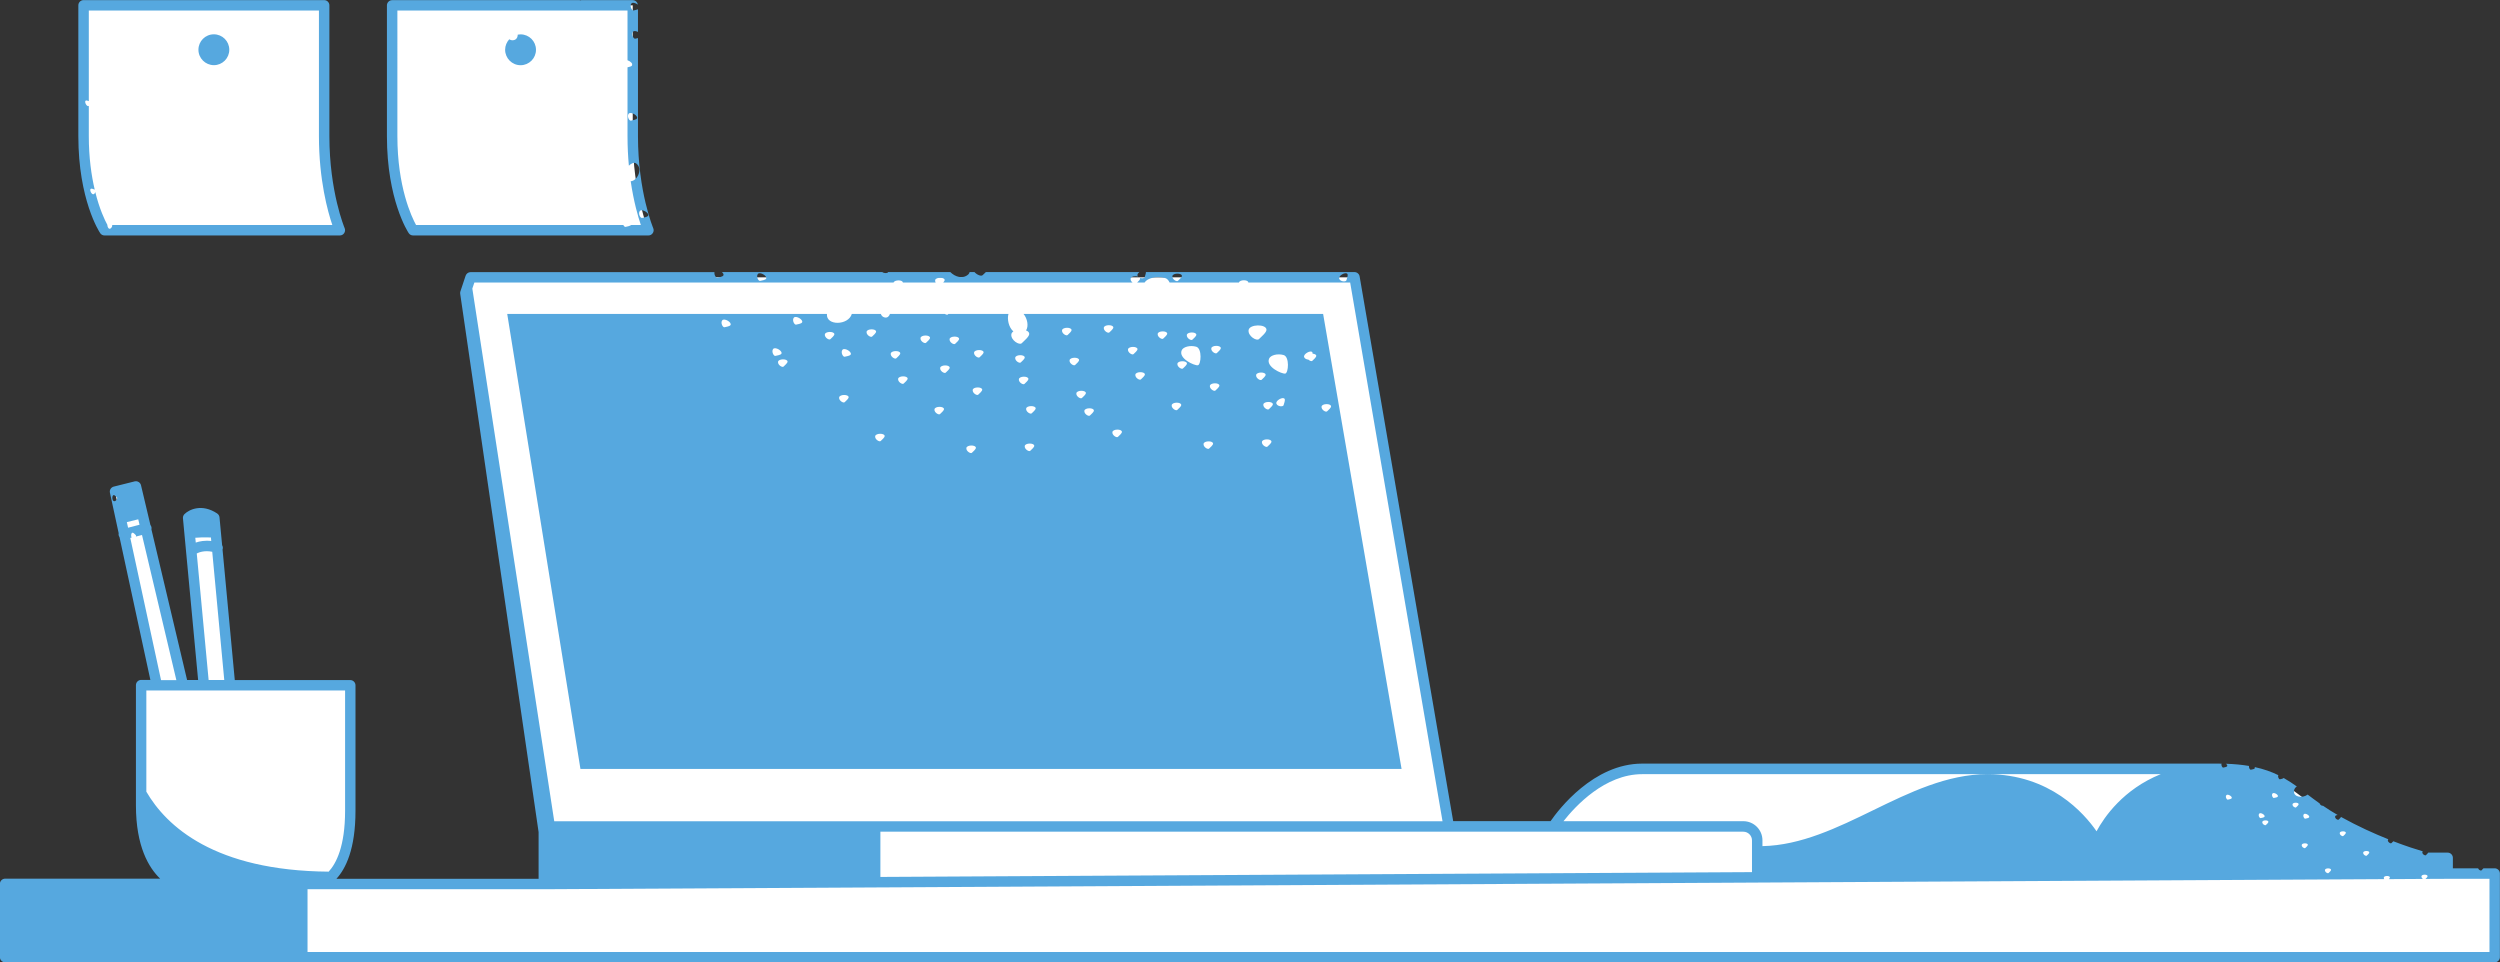
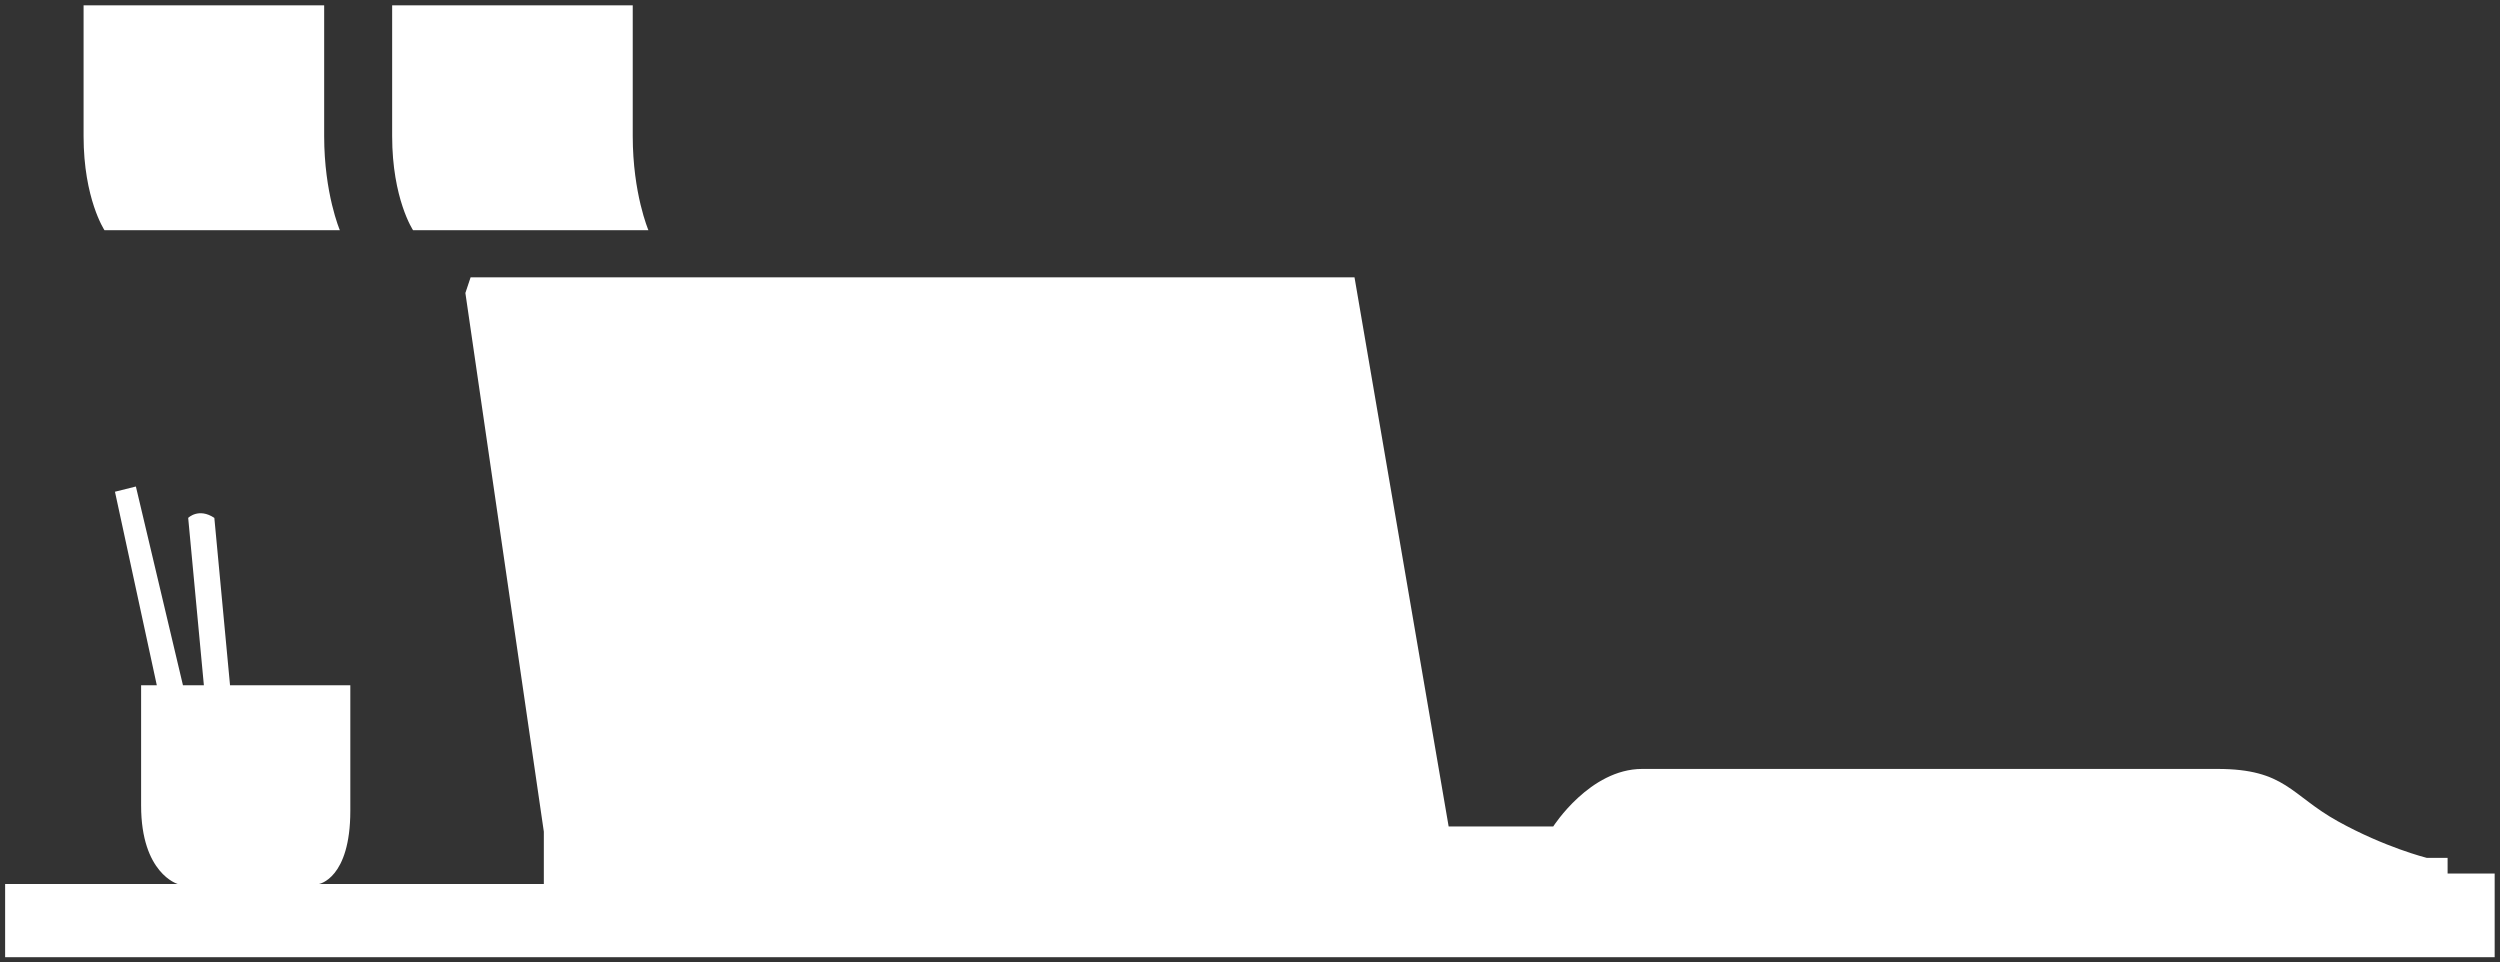
<svg xmlns="http://www.w3.org/2000/svg" fill="#56a8df" height="184" preserveAspectRatio="xMidYMid meet" version="1" viewBox="1.0 12.8 478.0 184.0" width="478" zoomAndPan="magnify">
  <rect x="1.0" y="12.8" width="478.0" height="184.0" fill="#333333" stroke="none" />
  <g id="change1_1">
    <path d="M477.98,179.82v16h-476v-14h33c0,0-7-2-7-15s0-23,0-23h3l-8-37l4-1l9,38h4l-3-32c0,0,2-2,5,0l3,32h23 c0,0,0,11,0,24s-6,14-6,14h43v-10l-15-103l1-3h169l18,105h20c0,0,7-11,17-11s97,0,110,0s14,5,23,10s17,7,17,7h4v3H477.98z M124.98,56.82c0,0-3-7-3-18s0-25,0-25h-46c0,0,0,13,0,25s4,18,4,18H124.98z M65.98,56.82c0,0-3-7-3-18s0-25,0-25h-46 c0,0,0,13,0,25s4,18,4,18H65.98z" fill="#ffffff" />
  </g>
  <g id="change2_1">
-     <path d="M20.98,57.82h45c0.34,0,0.65-0.17,0.83-0.45c0.19-0.28,0.22-0.63,0.09-0.94c-0.03-0.07-2.92-6.97-2.92-17.61v-25 c0-0.55-0.45-1-1-1h-46c-0.55,0-1,0.45-1,1v25c0,12.16,4,18.3,4.17,18.55C20.33,57.65,20.64,57.82,20.98,57.82z M18.89,49.94 c-0.38,0.12-0.85-0.87-0.52-1.05c0.16-0.08,0.53,0.09,0.74,0.17c-0.63-2.68-1.13-6.09-1.13-10.24v-5.78 c-0.02,0.01-0.03,0.04-0.06,0.04c-0.38,0.12-0.85-0.87-0.52-1.05c0.12-0.07,0.38,0.03,0.58,0.11V14.82h44v24 c0,8.36,1.68,14.41,2.56,17H22.45c0.08,0.19-0.14,0.7-0.49,0.72c-0.25,0.02-0.43-0.42-0.44-0.76c-0.48-0.88-1.49-2.98-2.31-6.27 C19.17,49.7,19.07,49.88,18.89,49.94z M477.98,178.82h-2.14c-0.11,0.14-0.28,0.29-0.38,0.39c-0.13,0.13-0.54-0.09-0.65-0.39h-4.82 v-2c0-0.55-0.45-1-1-1h-3.71c-0.09,0.17-0.33,0.37-0.45,0.49c-0.15,0.15-0.73-0.19-0.68-0.59c0.01-0.06,0.05-0.11,0.09-0.15 c-1.11-0.32-3.11-0.95-5.64-1.92c-0.11,0.13-0.27,0.27-0.36,0.36c-0.15,0.15-0.73-0.19-0.68-0.59c0.01-0.06,0.04-0.1,0.09-0.15 c-2.66-1.06-5.79-2.46-9.05-4.27c-0.08,0.18-0.33,0.39-0.45,0.51c-0.15,0.15-0.73-0.19-0.68-0.59c0.02-0.17,0.25-0.27,0.49-0.29 c-1.03-0.6-1.97-1.19-2.82-1.78c-0.16,0.08-0.55-0.14-0.63-0.44c-0.82-0.58-1.58-1.15-2.29-1.69c-0.91,0.73-2.72,0.54-2.61-0.67 c0.03-0.4,0.24-0.68,0.54-0.88c-0.81-0.58-1.63-1.12-2.51-1.62c-0.12,0.14-0.51,0.2-0.71,0.25c-0.19,0.05-0.48-0.47-0.31-0.79 c-1.31-0.64-2.78-1.17-4.54-1.55c0.05,0.08,0.07,0.17,0.03,0.24c-0.09,0.17-0.53,0.22-0.74,0.27c-0.18,0.04-0.44-0.4-0.35-0.72 c-1.3-0.22-2.77-0.37-4.43-0.42c0.19,0.14,0.32,0.32,0.25,0.46c-0.09,0.17-0.53,0.22-0.74,0.27c-0.19,0.05-0.46-0.43-0.33-0.75 c-0.26,0-0.5-0.01-0.77-0.01h-110c-9.34,0-16.03,8.83-17.53,11h-18.62L260.96,65.65c-0.08-0.48-0.5-0.83-0.99-0.83H220.1 c0,0.3-0.17,0.74-0.24,0.99c-0.06,0.21-0.53,0.26-0.91,0.12c0.02,0.03,0.04,0.06,0.05,0.1c0.01,0.23-0.32,0.55-0.58,0.79h1.42 c0.51-0.84,2.3-1.32,3.93-0.86c0.39,0.11,0.66,0.43,0.86,0.86h13.25c0.15-0.57,1.77-0.58,1.8-0.01c0,0,0,0.01,0,0.01h19.47 l17.66,103H106.97L91.31,67.98l0.39-1.16h80.15c0.19-0.54,1.73-0.55,1.78,0h6.27c-0.08-0.13-0.12-0.28-0.1-0.44 c0.08-0.61,1.79-0.63,1.82-0.05c0.01,0.14-0.12,0.32-0.28,0.49h36.2c-0.23-0.18-0.41-0.45-0.37-0.74c0.06-0.43,0.9-0.56,1.41-0.4 c-0.04-0.05-0.07-0.09-0.09-0.15c-0.09-0.23,0.1-0.5,0.37-0.71H189.5c-0.23,0.22-0.45,0.42-0.61,0.58 c-0.28,0.28-1.07-0.03-1.57-0.58h-0.93c-0.04,0.18-0.12,0.33-0.25,0.45c-1.07,0.95-2.54,0.46-3.44-0.45h-11.89 c-0.07,0.25-0.74,0.28-1.12,0h-30.66c0.24,0.2,0.38,0.44,0.28,0.64c-0.14,0.26-0.82,0.35-1.15,0.43c-0.27,0.07-0.65-0.57-0.55-1.06 H90.98c-0.43,0-0.81,0.28-0.95,0.68l-1,3c-0.05,0.15-0.06,0.31-0.04,0.46l14.99,102.93v8.93H65.32c1.78-1.93,3.65-5.69,3.65-13v-24 c0-0.55-0.45-1-1-1H45.89l-2.34-24.96c0-0.01,0.01-0.01,0.01-0.02c0.09-0.28,0.05-0.57-0.09-0.81l-0.5-5.32 c-0.03-0.3-0.19-0.57-0.44-0.74c-2.91-1.94-5.37-0.77-6.26,0.12c-0.21,0.21-0.32,0.5-0.29,0.8l2.9,30.91h-2.11l-6.82-28.8 c0.03-0.15,0.04-0.3,0-0.45c-0.04-0.14-0.11-0.27-0.19-0.38l-1.8-7.6c-0.06-0.26-0.23-0.48-0.45-0.62 c-0.23-0.14-0.5-0.18-0.76-0.12l-4,1c-0.52,0.13-0.85,0.65-0.73,1.18l1.67,7.73c-0.03,0.14-0.03,0.28,0.01,0.43 c0.03,0.12,0.09,0.23,0.15,0.32l5.9,27.3h-1.76c-0.55,0-1,0.45-1,1v23c0,7.87,2.48,11.94,4.63,14H1.98c-0.55,0-1,0.45-1,1v14 c0,0.55,0.45,1,1,1h476c0.55,0,1-0.45,1-1v-16C478.98,179.27,478.53,178.82,477.98,178.82z M226.22,66.5 c-0.23,0.24-1.14-0.3-1.06-0.91s1.79-0.63,1.82-0.05C226.99,65.83,226.45,66.26,226.22,66.5z M258.43,66.4 c-0.09,0.32-1.14,0.29-1.37-0.29s1.26-1.42,1.57-0.92C258.79,65.44,258.52,66.08,258.43,66.4z M145.91,65.18 c0.39-0.48,1.85,0.39,1.58,0.9c-0.14,0.26-0.82,0.35-1.15,0.43S145.52,65.66,145.91,65.18z M22.81,108.63 c-0.4-0.04-0.45-1.14-0.07-1.17c0.19-0.02,0.48,0.32,0.64,0.47C23.53,108.07,23.2,108.67,22.81,108.63z M454.01,175.78 c0.01,0.19-0.34,0.47-0.49,0.62c-0.15,0.15-0.73-0.19-0.68-0.59C452.89,175.42,453.99,175.41,454.01,175.78z M449.53,172.02 c0.01,0.19-0.34,0.47-0.49,0.62s-0.73-0.19-0.68-0.59C448.41,171.66,449.51,171.65,449.53,172.02z M446.7,179.11 c0.01,0.19-0.34,0.47-0.49,0.62s-0.73-0.19-0.68-0.59C445.58,178.74,446.68,178.73,446.7,179.11z M441.49,168.48 c0.25-0.31,1.2,0.25,1.02,0.58c-0.09,0.17-0.53,0.22-0.74,0.27C441.56,169.39,441.24,168.79,441.49,168.48z M442.26,174.32 c0.01,0.19-0.34,0.47-0.49,0.62c-0.15,0.15-0.73-0.19-0.68-0.59C441.14,173.96,442.24,173.94,442.26,174.32z M440.5,166.55 c0.01,0.19-0.34,0.47-0.49,0.62c-0.15,0.15-0.73-0.19-0.68-0.59S440.48,166.18,440.5,166.55z M435.5,164.52 c0.25-0.31,1.2,0.25,1.02,0.58c-0.09,0.17-0.53,0.22-0.74,0.27C435.57,165.43,435.25,164.83,435.5,164.52z M434.72,169.93 c0.01,0.19-0.34,0.47-0.49,0.62s-0.73-0.19-0.68-0.59C433.6,169.57,434.7,169.55,434.72,169.93z M432.96,168.37 c0.25-0.31,1.2,0.25,1.02,0.58c-0.09,0.17-0.53,0.22-0.74,0.27C433.02,169.28,432.71,168.68,432.96,168.37z M426.68,164.84 c0.25-0.31,1.2,0.25,1.02,0.58c-0.09,0.17-0.53,0.22-0.74,0.27C426.75,165.75,426.43,165.15,426.68,164.84z M314.98,160.82h66 h33.15c-7.13,2.88-10.79,8.17-12.27,10.92c-2.34-3.4-8.88-10.92-20.88-10.92c-7.67,0-14.88,3.51-21.86,6.91 c-6.77,3.3-13.77,6.7-21.14,6.85v-1.11c0-2.02-1.64-3.66-3.66-3.66h-34.38C302.23,166.9,307.86,160.82,314.98,160.82z M169.33,171.82h108.65h20h36.34c0.91,0,1.66,0.74,1.66,1.66v6.07l-166.65,0.92V171.82z M38.34,115.62 c0.74-0.07,1.71-0.1,2.99-0.06l0.06,0.68c-1.22-0.15-2.23,0.05-2.96,0.3L38.34,115.62z M38.62,118.62 c0.49-0.25,1.53-0.61,2.96-0.32l2.3,24.52h-2.99L38.62,118.62z M25.25,112.63l2.18-0.54l0.25,1.04l-2.19,0.57L25.25,112.63z M25.91,115.65l0.25-0.06c-0.15-0.33-0.1-0.92,0.17-0.94c0.19-0.02,0.48,0.32,0.64,0.47c0.05,0.05,0.05,0.15,0.01,0.27l1.17-0.3 l6.57,27.75h-2.93L25.91,115.65z M28.98,164.17v-19.35h2h5h4h5h22v23c0,6.81-1.7,10.08-3.14,11.64 C41.99,179.29,32.81,170.76,28.98,164.17z M476.98,194.82H59.8v-12h2.18h43c0,0,0,0,0.01,0l351.87-1.93 c-0.06-0.09-0.1-0.2-0.08-0.3c0.05-0.39,1.15-0.41,1.17-0.03c0,0.1-0.08,0.22-0.19,0.33l6.5-0.04c-0.16-0.12-0.31-0.3-0.28-0.51 c0.05-0.39,1.15-0.41,1.17-0.03c0.01,0.16-0.23,0.38-0.4,0.54l4.25-0.02h7.99V194.82z M97.98,72.82l14,87h157l-15-87H196.7 c0.75,0.92,1.01,2.34,0.48,3.16c0.35,0.13,0.59,0.34,0.61,0.63c0.03,0.55-0.99,1.36-1.43,1.81c-0.44,0.45-2.14-0.57-1.99-1.71 c0.03-0.22,0.18-0.4,0.39-0.54c-0.9-0.77-1.23-2.36-0.94-3.35h-11.48c-0.03,0.03-0.08,0.07-0.1,0.1c-0.11,0.11-0.35,0.05-0.58-0.1 h-10.5c-0.15,0.46-0.49,0.79-1,0.68c-0.39-0.08-0.63-0.35-0.75-0.68h-5.54c-0.64,2.22-4.96,2.32-4.76,0.01c0,0,0,0,0-0.01H97.98z M197.99,98.99c-0.23,0.24-1.14-0.3-1.06-0.91c0.08-0.61,1.79-0.63,1.82-0.05C198.76,98.32,198.22,98.75,197.99,98.99z M241.17,84.5c0.08-0.61,1.79-0.63,1.82-0.05c0.01,0.29-0.52,0.72-0.76,0.96C241.99,85.65,241.09,85.11,241.17,84.5z M243.34,98.19 c-0.23,0.24-1.14-0.3-1.06-0.91c0.08-0.61,1.79-0.63,1.82-0.05C244.12,97.52,243.58,97.95,243.34,98.19z M246.42,90.28 c-0.09,0.32-1.14,0.29-1.37-0.29s1.26-1.42,1.57-0.92C246.77,89.32,246.51,89.96,246.42,90.28z M255.5,90.49 c0.01,0.29-0.52,0.72-0.76,0.96c-0.23,0.24-1.14-0.3-1.06-0.91C253.77,89.93,255.47,89.91,255.5,90.49z M251.92,80.16 c0.04,0.06,0.05,0.16,0.04,0.26c0.37,0.03,0.7,0.16,0.71,0.41c0.01,0.29-0.52,0.72-0.76,0.96c-0.13,0.14-0.49,0.01-0.75-0.23 c-0.32-0.02-0.69-0.17-0.81-0.48C250.13,80.51,251.62,79.66,251.92,80.16z M243.66,81.35c0.28-0.63,1.58-1,2.76-0.67 c1.18,0.33,0.94,3.45,0.32,3.55C246.12,84.34,242.95,82.94,243.66,81.35z M244.37,90.08c0.01,0.29-0.52,0.72-0.76,0.96 c-0.23,0.24-1.14-0.3-1.06-0.91S244.34,89.49,244.37,90.08z M243.15,75.82c0.03,0.55-0.99,1.36-1.43,1.81 c-0.44,0.45-2.14-0.57-1.99-1.71C239.89,74.76,243.09,74.72,243.15,75.82z M234.42,79.35c0.01,0.29-0.52,0.72-0.76,0.96 c-0.23,0.24-1.14-0.3-1.06-0.91C232.68,78.79,234.39,78.77,234.42,79.35z M234.15,86.51c0.01,0.29-0.52,0.72-0.76,0.96 c-0.23,0.24-1.14-0.3-1.06-0.91C232.42,85.95,234.12,85.93,234.15,86.51z M232.94,97.61c0.01,0.29-0.52,0.72-0.76,0.96 c-0.23,0.24-1.14-0.3-1.06-0.91C231.21,97.05,232.91,97.03,232.94,97.61z M229.74,76.79c0.01,0.29-0.52,0.72-0.76,0.96 c-0.23,0.24-1.14-0.3-1.06-0.91C228,76.23,229.71,76.21,229.74,76.79z M226.95,79.76c0.28-0.63,1.58-1,2.76-0.67 c1.18,0.33,0.94,3.45,0.32,3.55C229.41,82.75,226.24,81.35,226.95,79.76z M227.94,82.29c0.01,0.29-0.52,0.72-0.76,0.96 c-0.23,0.24-1.14-0.3-1.06-0.91C226.2,81.73,227.91,81.71,227.94,82.29z M226.85,90.22c0.02,0.29-0.52,0.72-0.76,0.96 c-0.23,0.24-1.14-0.3-1.06-0.91C225.11,89.65,226.82,89.63,226.85,90.22z M224.17,76.58c0.01,0.29-0.52,0.72-0.76,0.96 c-0.23,0.24-1.14-0.3-1.06-0.91C222.44,76.02,224.14,76,224.17,76.58z M219.9,84.38c0.01,0.29-0.52,0.72-0.76,0.96 c-0.23,0.24-1.14-0.3-1.06-0.91C218.16,83.82,219.87,83.8,219.9,84.38z M218.49,79.55c0.01,0.29-0.52,0.72-0.76,0.96 c-0.23,0.24-1.14-0.3-1.06-0.91S218.46,78.97,218.49,79.55z M215.51,95.37c0.01,0.29-0.52,0.72-0.76,0.96 c-0.23,0.24-1.14-0.3-1.06-0.91C213.77,94.8,215.48,94.78,215.51,95.37z M213.87,75.4c0.01,0.29-0.52,0.72-0.76,0.96 c-0.23,0.24-1.14-0.3-1.06-0.91C212.13,74.84,213.84,74.82,213.87,75.4z M210.15,91.29c0.01,0.29-0.52,0.72-0.76,0.96 c-0.23,0.24-1.14-0.3-1.06-0.91S210.12,90.7,210.15,91.29z M208.62,87.94c0.01,0.29-0.52,0.72-0.76,0.96 c-0.23,0.24-1.14-0.3-1.06-0.91C206.88,87.38,208.59,87.36,208.62,87.94z M207.32,81.63c0.01,0.29-0.52,0.72-0.76,0.96 c-0.23,0.24-1.14-0.3-1.06-0.91C205.59,81.06,207.29,81.04,207.32,81.63z M205.88,75.9c0.01,0.29-0.52,0.72-0.76,0.96 c-0.23,0.24-1.14-0.3-1.06-0.91C204.15,75.33,205.85,75.31,205.88,75.9z M199.02,90.87c0.01,0.29-0.52,0.72-0.76,0.96 c-0.23,0.24-1.14-0.3-1.06-0.91C197.28,90.31,198.99,90.29,199.02,90.87z M197.63,85.25c0.01,0.29-0.52,0.72-0.76,0.96 c-0.23,0.24-1.14-0.3-1.06-0.91C195.9,84.68,197.6,84.66,197.63,85.25z M196.93,81.14c0.01,0.29-0.52,0.72-0.76,0.96 c-0.23,0.24-1.14-0.3-1.06-0.91C195.19,80.57,196.9,80.55,196.93,81.14z M189.06,80.15c0.01,0.29-0.52,0.72-0.76,0.96 c-0.23,0.24-1.14-0.3-1.06-0.91C187.33,79.59,189.04,79.57,189.06,80.15z M188.8,87.3c0.01,0.29-0.52,0.72-0.76,0.96 s-1.14-0.3-1.06-0.91C187.06,86.74,188.77,86.72,188.8,87.3z M187.59,98.41c0.01,0.29-0.52,0.72-0.76,0.96 c-0.23,0.24-1.14-0.3-1.06-0.91C185.85,97.84,187.56,97.82,187.59,98.41z M184.38,77.58c0.01,0.29-0.52,0.72-0.76,0.96 c-0.23,0.24-1.14-0.3-1.06-0.91S184.35,77,184.38,77.58z M182.58,83.09c0.01,0.29-0.52,0.72-0.76,0.96 c-0.23,0.24-1.14-0.3-1.06-0.91C180.85,82.53,182.55,82.51,182.58,83.09z M181.49,91.01c0.01,0.29-0.52,0.72-0.76,0.96 c-0.23,0.24-1.14-0.3-1.06-0.91C179.76,90.45,181.46,90.43,181.49,91.01z M178.82,77.38c0.01,0.29-0.52,0.72-0.76,0.96 c-0.23,0.24-1.14-0.3-1.06-0.91C177.08,76.81,178.79,76.79,178.82,77.38z M174.54,85.18c0.01,0.29-0.52,0.72-0.76,0.96 c-0.23,0.24-1.14-0.3-1.06-0.91C172.81,84.62,174.51,84.6,174.54,85.18z M173.13,80.35c0.01,0.29-0.52,0.72-0.76,0.96 c-0.23,0.24-1.14-0.3-1.06-0.91C171.4,79.79,173.1,79.77,173.13,80.35z M170.15,96.16c0.01,0.29-0.52,0.72-0.76,0.96 c-0.23,0.24-1.14-0.3-1.06-0.91C168.42,95.6,170.12,95.58,170.15,96.16z M168.51,76.19c0.01,0.29-0.52,0.72-0.76,0.96 c-0.23,0.24-1.14-0.3-1.06-0.91C166.77,75.63,168.48,75.61,168.51,76.19z M162.08,79.68c0.39-0.48,1.85,0.39,1.58,0.9 c-0.14,0.26-0.82,0.35-1.15,0.43C162.18,81.09,161.69,80.16,162.08,79.68z M163.26,88.74c0.01,0.29-0.52,0.72-0.76,0.96 c-0.23,0.24-1.14-0.3-1.06-0.91C161.53,88.18,163.23,88.16,163.26,88.74z M140.68,74.94c-0.14,0.26-0.82,0.35-1.15,0.43 s-0.82-0.85-0.43-1.33C139.49,73.56,140.96,74.43,140.68,74.94z M148.83,79.52c0.39-0.48,1.85,0.39,1.58,0.9 c-0.14,0.26-0.82,0.35-1.15,0.43S148.45,80,148.83,79.52z M150.82,82.89c-0.23,0.24-1.14-0.3-1.06-0.91 c0.08-0.61,1.79-0.63,1.82-0.05C151.59,82.22,151.05,82.65,150.82,82.89z M154.36,74.44c-0.14,0.26-0.82,0.35-1.15,0.43 c-0.32,0.08-0.82-0.85-0.43-1.33C153.17,73.06,154.64,73.93,154.36,74.44z M160.53,76.69c0.01,0.29-0.52,0.72-0.76,0.96 c-0.23,0.24-1.14-0.3-1.06-0.91C158.79,76.13,160.5,76.11,160.53,76.69z M97.58,22.31c0-0.77,0.31-1.47,0.79-2 c0.22,0.14,0.47,0.22,0.78,0.18c0.58-0.08,0.83-0.53,0.85-1.07c0.17-0.03,0.35-0.05,0.53-0.05c1.63,0,2.95,1.32,2.95,2.95 s-1.32,2.95-2.95,2.95S97.58,23.93,97.58,22.31z M38.94,22.31c0-1.63,1.32-2.95,2.95-2.95c1.63,0,2.95,1.32,2.95,2.95 s-1.32,2.95-2.95,2.95C40.26,25.25,38.94,23.93,38.94,22.31z M79.98,57.82h45c0.34,0,0.65-0.17,0.83-0.45 c0.19-0.28,0.22-0.63,0.09-0.94c-0.03-0.07-2.92-6.97-2.92-17.61V20.08c-0.19,0.05-0.39,0.08-0.52,0.12 c-0.32,0.08-0.82-0.85-0.43-1.33c0.18-0.22,0.59-0.15,0.95,0.04v-4.33c-0.27,0.1-0.62,0.16-0.83,0.22 c-0.32,0.08-0.82-0.85-0.43-1.33c0.23-0.28,0.83-0.09,1.23,0.22c-0.07-0.48-0.47-0.86-0.97-0.86h-9.85 c-0.05,0.01-0.1,0.02-0.14,0.03c-0.05,0.01-0.1,0-0.15-0.03H75.98c-0.55,0-1,0.45-1,1v25c0,12.16,4,18.3,4.17,18.55 C79.33,57.65,79.64,57.82,79.98,57.82z M124.92,54.04c-0.14,0.26-0.82,0.35-1.15,0.43s-0.82-0.85-0.43-1.33 C123.73,52.66,125.2,53.53,124.92,54.04z M122.79,35.44c-0.14,0.26-0.82,0.35-1.15,0.43s-0.82-0.85-0.43-1.33 C121.6,34.06,123.06,34.93,122.79,35.44z M76.98,14.82h44v9.5c0.52,0.17,1.06,0.64,0.88,0.98c-0.11,0.2-0.54,0.3-0.88,0.37v13.16 c0,2.03,0.1,3.91,0.26,5.65c0.46-0.46,1.02-0.7,1.39-0.43c1.39,1,0.21,3.37-1.04,3.4c0.57,3.91,1.41,6.79,1.94,8.37h-1.85 c-0.22,0.2-0.78,0.29-1.07,0.36c-0.14,0.04-0.31-0.13-0.43-0.36H80.55c-0.86-1.57-3.57-7.28-3.57-17V14.82z" fill="inherit" />
-   </g>
+     </g>
</svg>